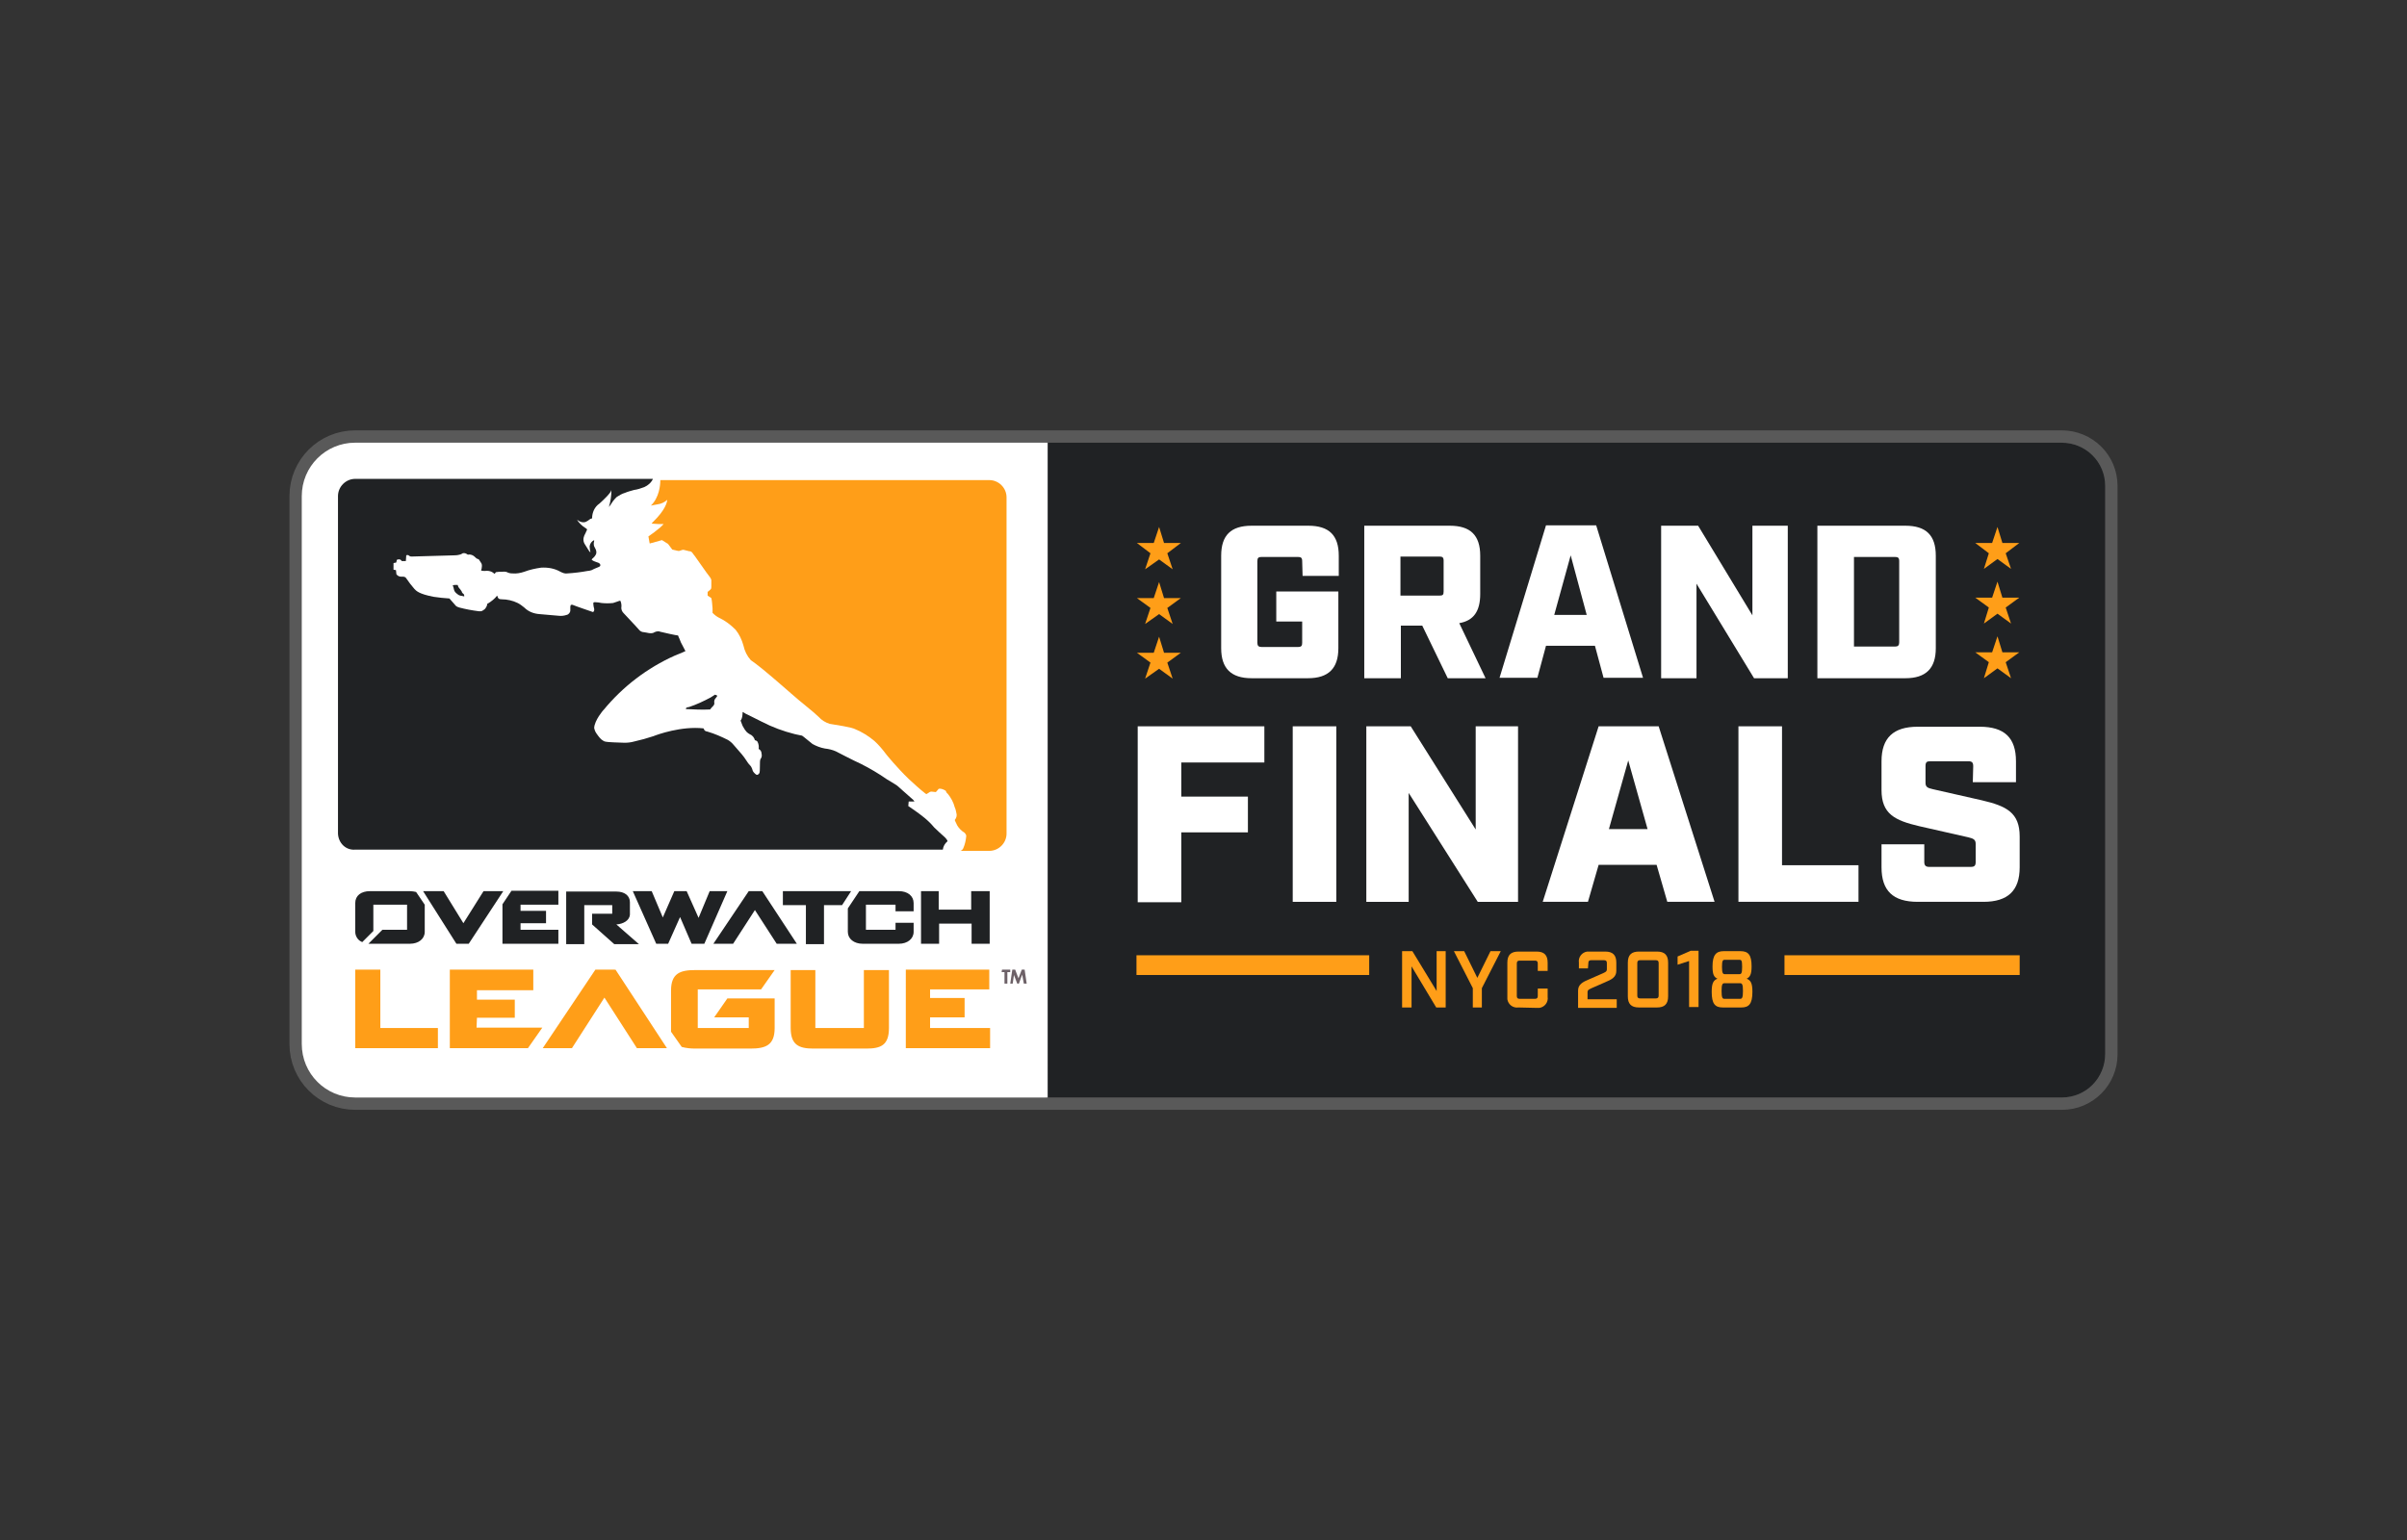
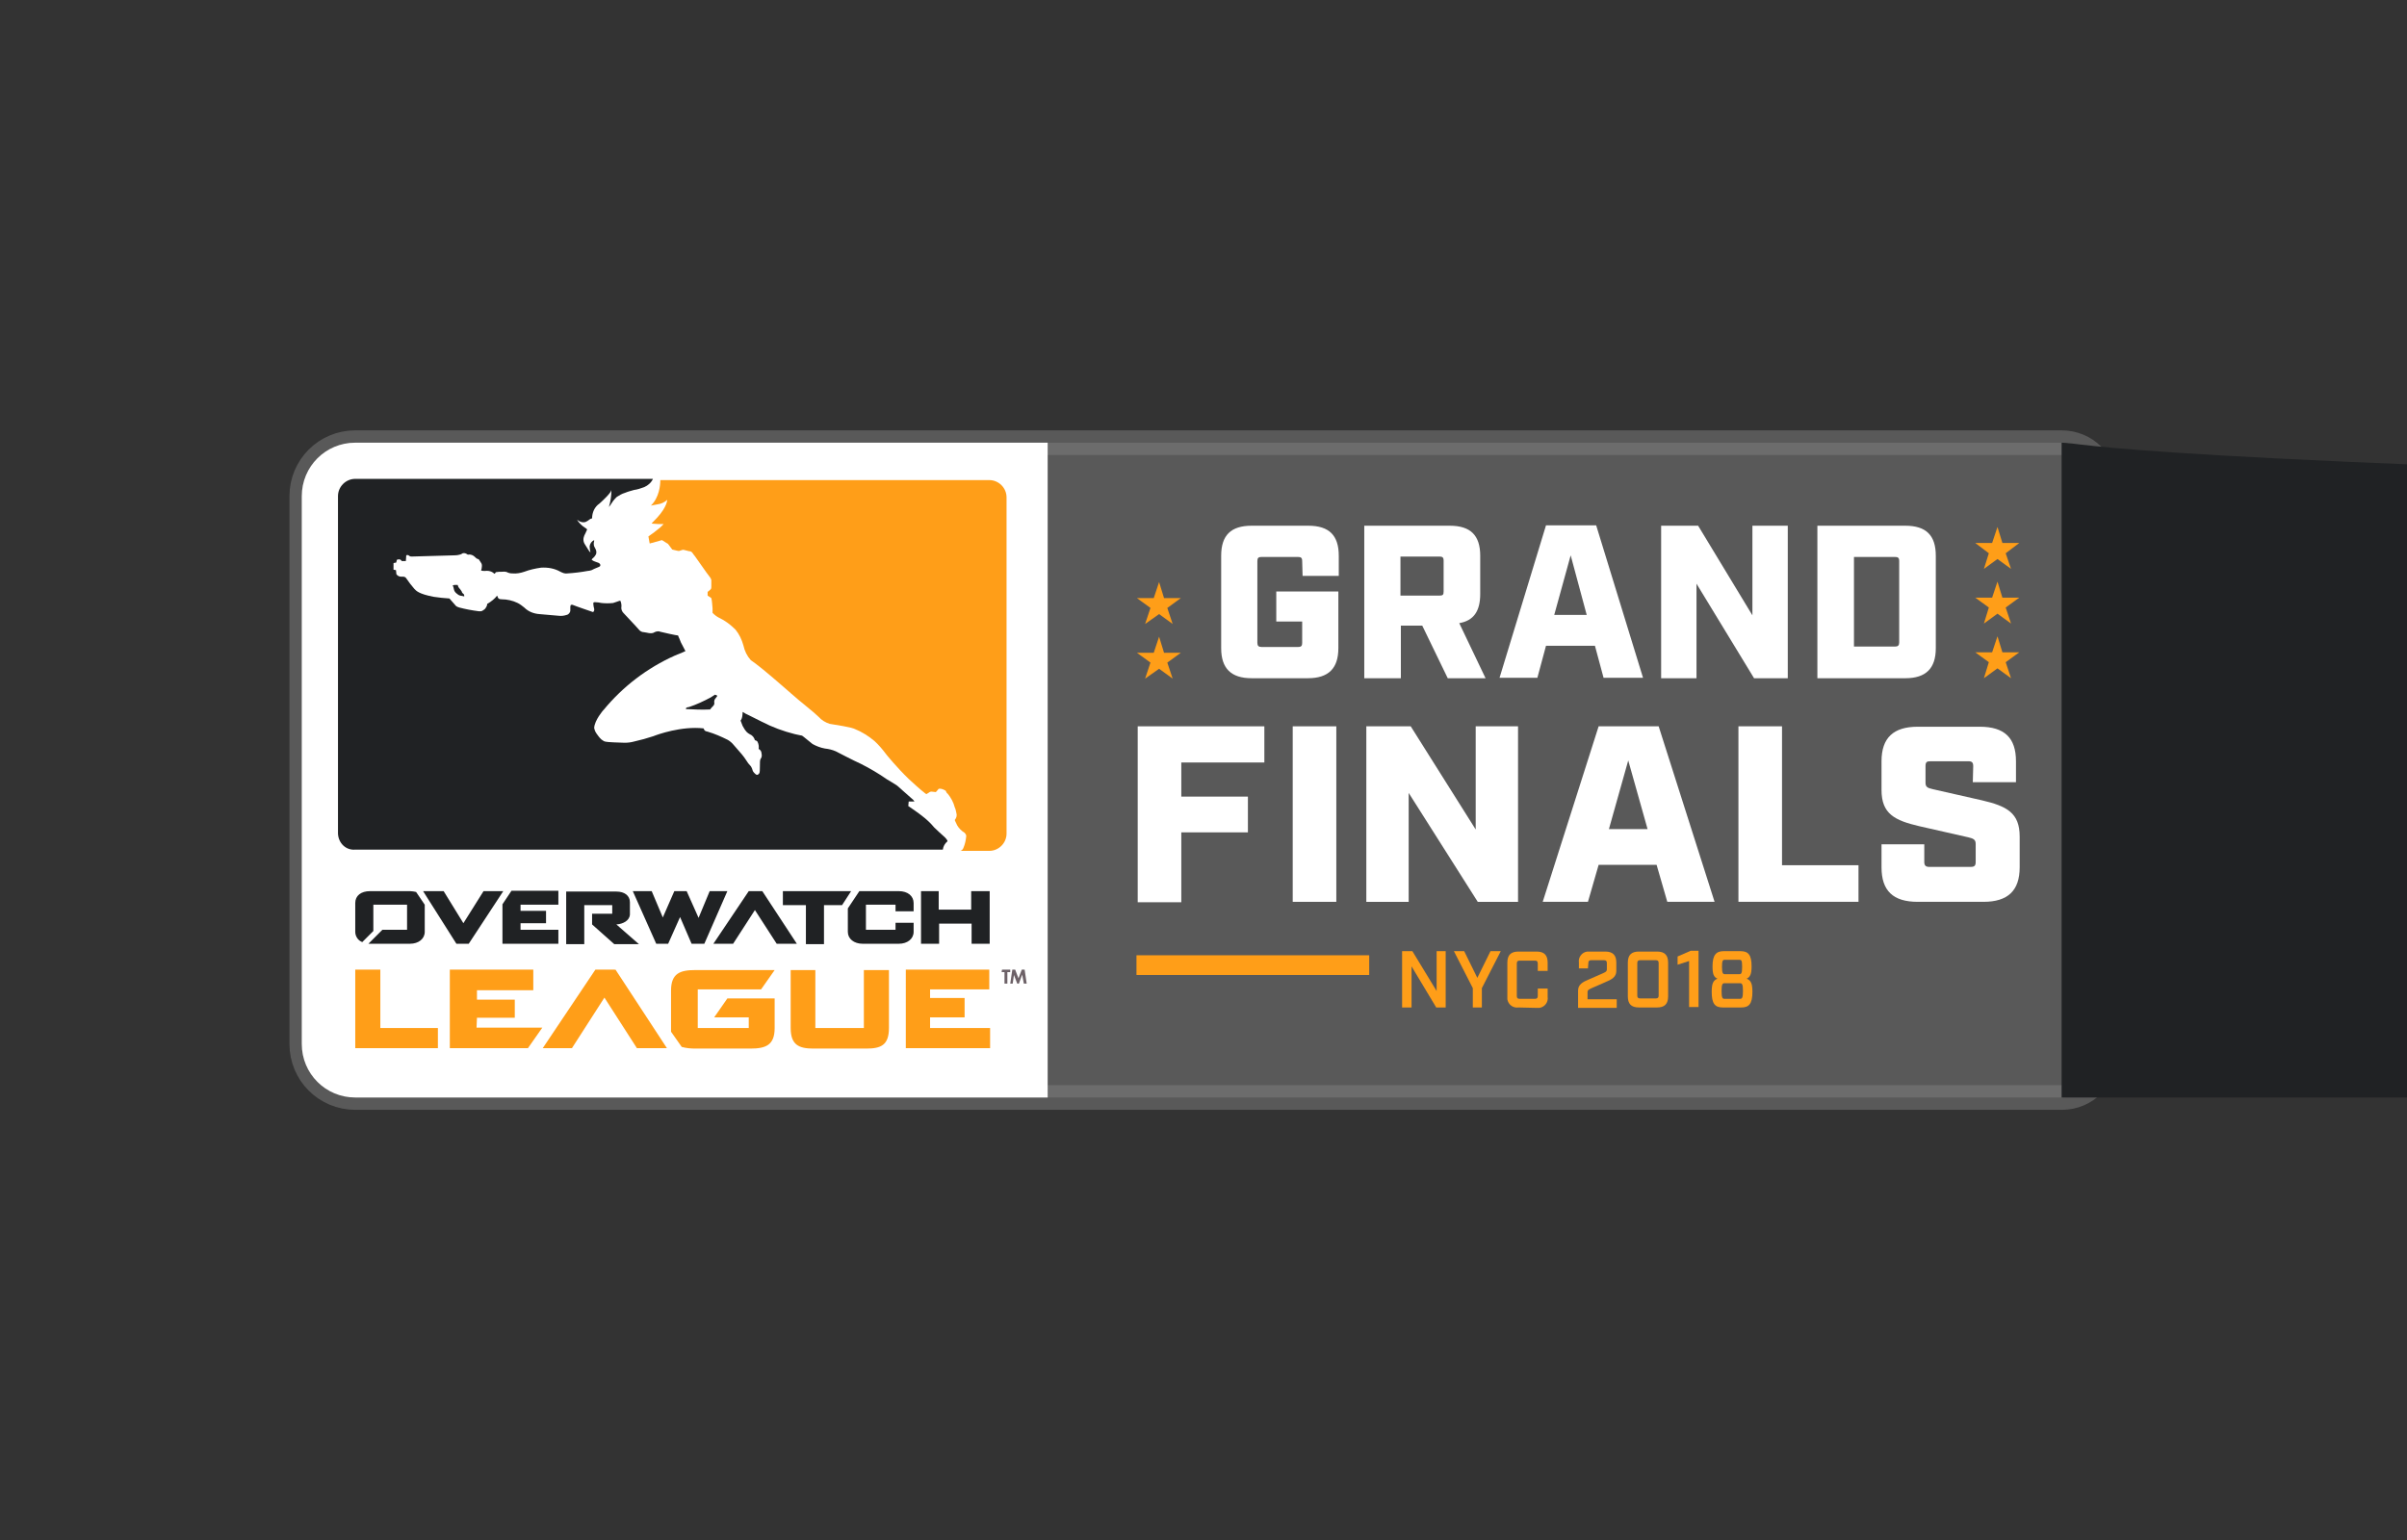
<svg xmlns="http://www.w3.org/2000/svg" version="1.0" id="katman_1" x="0px" y="0px" viewBox="0 0 585.4 374.7" style="enable-background:new 0 0 585.4 374.7;" xml:space="preserve">
  <rect x="0" y="0" width="585.4" height="374.7" fill="#333333" stroke="none" />
  <style type="text/css"> .st0{opacity:0.5;fill:#808080;stroke:#808080;stroke-width:6;stroke-miterlimit:10;enable-background:new ;} .st1{fill:#202224;} .st2{fill:#FFFFFF;} .st3{fill:#FF9E18;} .st4{fill:#6D6167;} </style>
  <path class="st0" d="M501.4,107.7H86.4c-7.2,0-13,5.8-13,13V254c0,7.2,5.8,13,13,13h415.1c5.8,0,10.5-4.7,10.5-10.5V118.2 C512,112.4,507.3,107.7,501.4,107.7z" />
-   <path class="st1" d="M501.4,107.7H254.4V267h247.1c5.8,0,10.5-4.7,10.5-10.6V118.2C512,112.4,507.3,107.7,501.4,107.7z" />
+   <path class="st1" d="M501.4,107.7V267h247.1c5.8,0,10.5-4.7,10.5-10.6V118.2C512,112.4,507.3,107.7,501.4,107.7z" />
  <path class="st2" d="M240.6,107.7H86.4c-7.2,0-13,5.8-13,13V254c0,7.2,5.8,13,13,13h168.4V107.7H240.6z" />
  <path class="st1" d="M82.2,202.8v-82.1c0-2.3,1.9-4.2,4.2-4.2h72.4c-0.4,0.9-1.2,1.6-2.1,2c-0.8,0.3-1.7,0.6-2.5,0.7 c-0.7,0.2-1.5,0.4-2.2,0.7c-0.7,0.2-1.4,0.6-2,1c-0.3,0.3-0.6,0.6-0.9,1c-0.2,0.3-0.4,0.6-0.6,0.9c-0.2,0.2-0.3,0.5-0.4,0.5 c0.4-1.3,0.6-2.7,0.6-4.1c-0.1,0.7-1.9,2.4-2.9,3.3c-1.2,0.8-1.8,2.2-1.8,3.6c-0.2,0.1-0.4,0.1-0.5,0.2c-0.8,0.6-1.2,0.9-2.1,0.7 c-0.3-0.1-0.6-0.2-0.8-0.4c-0.1,0-0.2-0.1-0.3-0.2c0.5,0.8,1.2,1.5,2,2c0.2,0.1,0.3,0.2,0.5,0.4c-0.1,0.3-0.6,1.3-0.7,1.5 c-0.3,0.7-0.3,1.5,0.2,2.2c0.3,0.5,1,1.6,1,1.6s0.2,0.2,0.3,0.3c-0.1-0.5-0.2-1-0.2-1.5c0.1-0.7,0.5-1.2,1.1-1.5 c0,0.2,0,0.4-0.1,0.7c0,0.3,0,0.7,0.2,1c0.1,0.2,0.2,0.4,0.3,0.6c0.2,0.5,0.2,1-0.1,1.4c-0.1,0.2-0.3,0.4-0.5,0.6 c-0.2,0.2-0.3,0.2-0.4,0.5c0.2,0.1,0.3,0.2,0.5,0.3l0.8,0.3c0.4,0.1,0.8,0.3,0.8,0.7c0,0.2-0.1,0.3-0.3,0.4l-1.2,0.5 c-0.2,0.1-0.4,0.2-0.6,0.3c-0.3,0.1-0.7,0.2-1,0.2c-1.6,0.3-3.3,0.5-4.9,0.6c-0.6,0.1-1.1-0.1-1.7-0.4c-1.4-0.8-3-1.1-4.7-1 c-1.4,0.2-2.8,0.5-4.1,1c-0.9,0.3-1.9,0.5-2.9,0.4c-0.5,0-0.9-0.1-1.3-0.3c0,0-0.3-0.2-1.3-0.1c-0.5,0-0.9,0-1.4,0.1 c-0.2,0.3-0.3,0.4-0.3,0.4c-0.2-0.1-0.3-0.2-0.4-0.3c-0.6-0.4-1.3-0.5-2-0.4c-0.3,0-0.6,0-0.9-0.1c0.1-0.3,0.2-0.7,0.2-1.1 c0-0.2,0-0.4-0.1-0.6c-0.2-0.4-0.6-0.9-0.6-0.9s0-0.2-0.3-0.2c-0.3-0.1-0.5-0.3-0.7-0.5c-0.4-0.4-0.9-0.6-1.4-0.6 c-0.2,0.1-0.5,0-0.7-0.2c-0.4-0.2-0.9-0.2-1.2,0.1c-0.5,0.2-1.1,0.3-1.6,0.3l-10.6,0.3c-0.2,0-0.4-0.1-0.5-0.2 c-0.2-0.2-0.5-0.2-0.7-0.1l-0.1,1.4h-1c0,0-0.3-0.7-1.2-0.3c-0.1,0.4-0.1,0.5-0.1,0.5l-0.1,0.2c-0.2,0-0.4,0-0.6,0.1 c0,0.5,0,1.1,0,1.6l0.6,0.1l0.1,1c0.3,0.4,0.7,0.6,1.2,0.6c0.4,0,0.9-0.1,1.2,0.4c0.6,0.9,1.3,1.8,2,2.6c0.4,0.4,1,1.2,4.7,1.9 c1.2,0.2,2.5,0.3,3.8,0.4c0.2,0.2,1.4,1.6,1.4,1.6s0.2,0.4,1,0.6c1.5,0.4,3.1,0.7,4.7,0.9c0.5,0,0.7,0.1,1.2-0.3 c0.4-0.2,0.6-0.6,0.8-1l0.1-0.5l0.2-0.1c0.8-0.5,1.6-1.1,2.2-1.9c0.1,0.2,0.1,0.3,0.2,0.5c0.1,0.1,0.1,0.4,0.9,0.4 c1.3,0,2.7,0.3,3.9,0.9c0.6,0.3,1.1,0.7,1.6,1.1c1,1,2.3,1.5,3.7,1.6c1.9,0.2,3.8,0.3,4.6,0.4c0.7,0.1,1.4,0,2-0.2 c0.5-0.1,0.9-0.6,0.9-1.1v-0.9c0-0.1,0.1-0.4,0.1-0.4c0.2-0.1,0.4-0.1,0.6,0c0.4,0.2,4.8,1.7,4.8,1.7s0.4-0.1,0.3-0.8 c-0.2-0.7-0.2-1.2-0.2-1.2c-0.1-0.2,0.1-0.4,0.3-0.4c0,0,0,0,0.1,0c0.5,0,1.1,0.1,1.6,0.2c0.9,0.1,1.9,0.1,2.8,0 c0.3-0.1,0.6-0.2,0.9-0.3c0.6-0.2,0.7-0.3,0.9-0.2c0.2,0.5,0.3,1.1,0.2,1.7c0,0.4,0.2,0.9,0.5,1.2l2.9,3.1l0.9,1 c0.3,0.4,0.8,0.6,1.2,0.6c0.4,0.1,0.8,0.1,1.1,0.2c0.5,0.1,1.1,0.1,1.5-0.2c0.4-0.2,1-0.3,1.4-0.1c0.8,0.2,3.9,0.9,4.3,0.9l0.2,0.5 l0.1,0.2c0,0,0.3,0.8,0.4,1c0.1,0.2,1.1,2.1,1.1,2.1s-0.8,0.4-2.6,1.1c-6.7,3-12.6,7.5-17.3,13.2l-0.1,0.1c0,0-2.1,2.4-2.2,4.3 c0.1,0.5,0.3,1,0.6,1.4c0.5,0.7,1,1.4,1.6,1.7c0.3,0.2,0.4,0.3,2.5,0.4c2.1,0.1,2.7,0.1,2.7,0.1c0.8,0,1.6-0.1,2.3-0.3l2.4-0.6 c0.4-0.1,1-0.3,2.3-0.7c1-0.4,6.8-2.5,12.2-1.9l0.2,0.4c0,0,0.1,0.3,0.8,0.4c1.7,0.5,3.3,1.2,4.9,2c0.5,0.3,1,0.7,1.4,1.2 c0.4,0.5,1,1.1,2,2.3c0.4,0.5,0.8,1,1.1,1.5c0.3,0.5,0.6,0.9,1,1.3c0.2,0.2,0.3,0.5,0.4,0.7c0.1,0.4,0.2,0.7,0.5,1 c0.4,0.4,0.7,0.8,1.2,0.2c0.1-0.2,0.2-0.1,0.2-1.6c0-1.1,0-1.8,0.2-2c0.3-0.4,0.3-0.9,0.2-1.3c0-0.5-0.3-0.9-0.7-1.1 c0.1-0.6,0-1.2-0.3-1.8c-0.2-0.2-0.4-0.3-0.6-0.3c-0.2-0.7-0.6-1.2-1.3-1.5c-0.5-0.3-0.9-0.5-1.7-2c0,0-0.3-0.8-0.5-1.3 c0,0,0.5-0.4,0.5-2.1c0.5,0.3,1,0.6,1.5,0.8l3.2,1.6c2.5,1.3,5.2,2.3,8,3l1.4,0.3c0.3,0,0.6,0.2,0.8,0.4c0.7,0.6,1.4,1.1,2.1,1.7 c0.9,0.5,1.9,0.9,3,1.1c0.9,0.1,1.8,0.3,2.7,0.7c0,0,4.4,2.3,6,3c2.2,1.1,4.4,2.4,6.4,3.8c0,0,1.7,1,2.3,1.4 c0.2,0.1,0.6,0.5,1.5,1.3s2.6,2.3,2.6,2.3l0.3,0.4H221l-0.1,1.1c0,0,1.8,1.2,3.1,2.2c1.2,0.9,2.3,1.9,3.2,3c0.5,0.5,1.8,1.7,2.6,2.4 c0,0,0.8,0.8,0.6,1c-0.6,0.5-1,1.2-1.1,2H86.4C84.1,206.9,82.3,205.1,82.2,202.8L82.2,202.8z" />
  <path class="st2" d="M157.1,122.9" />
  <path class="st1" d="M112.9,145.1c0,0-0.8-0.2-1-0.2c-0.3-0.1-0.5-0.2-0.7-0.4c-0.4-0.3-0.7-0.6-0.8-1.1c-0.1-0.6-0.3-1-0.3-1 c0.3-0.1,0.6-0.1,0.8-0.1h0.4c0.1,0.3,0.2,0.6,0.4,0.8c0.2,0.2,0.4,0.5,0.6,0.8c0,0.2,0.2,0.4,0.3,0.5c0.2,0.1,0.3,0.3,0.3,0.5 C112.9,145,112.9,145.1,112.9,145.1z" />
  <path class="st1" d="M173.4,171.8c-0.3,0.3-0.4,0.4-0.7,0.8c-2,0.1-3.9,0-5.9-0.1c0-0.4,0.3-0.4,0.8-0.5c1.8-0.6,3.5-1.4,5.2-2.3 c0.4-0.2,0.7-0.5,1.1-0.7l0.5,0.2v0.2l-0.3,0.4c-0.3,0.3-0.4,0.6-0.4,1C173.8,171.2,173.7,171.5,173.4,171.8z" />
  <path class="st3" d="M244.8,202.8c0,2.3-1.9,4.2-4.2,4.2h-7c0.3-0.1,0.6-0.4,0.7-0.7c0.4-0.9,0.6-1.9,0.7-2.9c0-0.3-0.2-0.6-0.4-0.8 c-0.7-0.4-1.4-1.1-1.8-1.8c-0.4-0.8-0.6-1.3-0.6-1.3c0.4-0.5,0.6-1.1,0.4-1.7c-0.1-0.5-0.2-1-0.4-1.4c-0.3-1.2-0.9-2.3-1.7-3.3 c-0.2-0.1-0.3-0.3-0.4-0.5c0-0.1,0-0.2-0.4-0.4c-0.4-0.2-0.9-0.4-1.4-0.3c-0.3,0.4-0.7,0.8-0.7,0.8l-0.9-0.1c-0.2,0-0.4-0.1-0.9,0.3 l-0.5,0.3l-0.3-0.2c-1.4-1.1-2.7-2.3-4-3.5c-2.9-2.8-5.4-5.9-5.4-5.9c-0.9-1.2-1.8-2.3-2.9-3.3c-1.4-1.2-3-2.2-4.7-2.9 c-0.5-0.2-0.5-0.4-6.2-1.3c-1-0.3-2-0.9-2.7-1.7c-1.2-1.2-4.6-3.8-6.6-5.6c0,0-2.5-2.2-4.5-3.9c-3.6-3.1-5.4-4.3-5.4-4.3 c-0.9-1-1.5-2.2-1.8-3.6c-0.4-1.4-1-2.7-1.9-3.8c-1.2-1.2-2.5-2.2-4-2.9c-0.6-0.3-1.1-0.7-1.6-1.2c0-0.4,0-0.7,0-1.1 c-0.1-0.9-0.1-1.7-0.3-2.5l-0.9-0.6V144l0.6-0.5c0.2-0.2,0.3-0.2,0.3-0.8c0-0.7,0-1.4,0-1.4s0.1-0.4-0.5-1.1s-2.6-3.7-3.5-4.9 c0,0-0.5-0.6-0.6-0.8c-0.2-0.3-0.5-0.4-0.8-0.4l-1.2-0.3c-0.3-0.1-0.5,0-0.8,0.1c-0.2,0.1-0.5,0.2-0.8,0.1c-0.4-0.1-1.3-0.3-1.3-0.3 c-0.2-0.3-0.7-0.9-0.9-1.2c-0.1-0.2-0.3-0.3-0.5-0.4l-1.1-0.7l-2.5,0.7c-0.1,0-0.2,0-0.3,0.1h-0.2l-0.3-1.7l1.4-1 c0.5-0.4,1-0.8,1.5-1.2l0.8-0.8c-0.9,0-1.8,0-2.7-0.1c-0.1,0-0.2-0.1-0.2-0.1l0.3-0.3c3.1-3,3.4-4.8,3.5-5.4c-0.7,0.6-1.5,1-2.4,1.1 l-1.6,0.3c2-1.9,2.3-4.9,2.3-6.2h80c2.3,0,4.2,1.9,4.2,4.2L244.8,202.8z" />
  <path class="st4" d="M243.6,236.5h0.7v2.8h0.7v-2.8h0.7v-0.6h-2L243.6,236.5z M249.2,235.9h-0.7l-0.8,2.1l-0.8-2.1h-0.7l-0.5,3.4 h0.6l0.3-2.1l0.8,2.1h0.4l0.8-2.2l0.4,2.2h0.7L249.2,235.9z" />
  <path class="st1" d="M172.6,216.8l-2.7,6.5l-2.9-6.5h-3l-2.8,6.4l-2.7-6.4h-4.6l5.7,12.8h2.9l2.9-6.5l2.8,6.5h3.1l5.6-12.8H172.6z M236.2,216.8v4.5h-7.9v-4.5H224v12.8h4.4v-4.9h7.9v4.9h4.4v-12.8H236.2z M182.1,216.8l-8.6,12.8h4.8l5.3-8.2l5.3,8.2h4.9l-8.4-12.8 H182.1z M117.6,216.8l-4.9,7.8l-4.8-7.8h-5l8.1,12.8h3l8.4-12.8H117.6z M190.4,216.8v3.4h5.6v9.5h4.4v-9.5h4.4l2.2-3.4H190.4z M101.2,217c-0.5-0.1-1-0.2-1.5-0.2H90c-2.2,0-3.6,1.1-3.6,2.9v7c0,1,0.6,2,1.5,2.4l0.2,0.1l2.7-2.7v-6.4h8.2v6.1h-6l-3.4,3.4h10.1 c2.1,0,3.6-1.2,3.6-2.9v-6.6L101.2,217L101.2,217z M218.6,216.8h-8.8c-0.2,0-0.5,0-0.7,0H209l-0.4,0.6l-2.4,3.6v5.7 c0,1.7,1.5,2.9,3.6,2.9h8.8c2.1,0,3.6-1.2,3.6-2.9v-2.2h-4.4v1.7h-7.2v-6.1h7.2v1.6h4.4v-2C222.2,218,220.8,216.8,218.6,216.8 L218.6,216.8z M122.2,220v9.6h13.6v-3.4h-9.2v-1.6h6.2v-3h-6.2v-1.5h9.2v-3.4h-11.4L122.2,220z M153.2,222.5v-3 c0-1.6-1.3-2.6-3.3-2.6h-12.2v12.8h4.4v-9.5h6.6c0.1,0,0.2,0,0.2,0v2.1c-0.1,0-0.2,0-0.2,0H144v2.6l5.4,4.8h6l-5.5-4.8 C151.5,224.8,153.1,224,153.2,222.5L153.2,222.5z" />
  <g>
    <path class="st3" d="M116,247.6h9.2v-4.4H116v-2.3h13.7v-5h-20.3V255h19l3.5-5h-16L116,247.6z M144.8,235.9L132,255h7.1l7.9-12.3 l7.9,12.3h7.3l-12.5-19.1L144.8,235.9z M92.5,235.9h-6.1V255h20.1v-4.9h-14L92.5,235.9z M210.1,250.1h-11.8v-14.1h-6v14.1 c0,4.1,2,5,5.5,5h12.9c3.5,0,5.5-0.8,5.5-5v-14.1h-6.1L210.1,250.1z M226.2,250.1v-2.6h8.4v-4.7h-8.4v-2.1h14.4v-4.8h-20.3V255 h20.5v-4.9L226.2,250.1z M185.1,240.7l3.3-4.7h-19.3c-3.7,0-5.9,0.8-5.9,5v9.2c0,0.3,0,0.6,0,0.8l2.6,3.7c1.1,0.3,2.2,0.4,3.3,0.4 h13.4c3.7,0,5.9-0.8,5.9-5v-7.2h-11.5l-3.2,4.6h8.4v2.6h-12.4v-9.4H185.1z" />
    <polygon class="st3" points="287.2,158.8 283.9,161.2 285.2,165.1 281.9,162.7 278.5,165.1 279.8,161.2 276.5,158.8 280.6,158.8 281.9,154.9 283.1,158.8 " />
    <polygon class="st3" points="287.2,145.5 283.9,147.9 285.2,151.8 281.9,149.4 278.5,151.8 279.8,147.9 276.5,145.5 280.6,145.5 281.9,141.6 283.1,145.5 " />
-     <polygon class="st3" points="287.2,132.1 283.9,134.6 285.2,138.5 281.9,136.1 278.5,138.5 279.8,134.6 276.5,132.1 280.6,132.1 281.9,128.2 283.1,132.1 " />
  </g>
  <g>
    <path class="st2" d="M316.7,136.5c0-0.8-0.3-1-1-1h-8.9c-0.7,0-1,0.2-1,1v19.9c0,0.7,0.3,1,1,1h8.9c0.8,0,1-0.3,1-1v-5.2h-6.3v-7.3 h15.1v13.8c0,4.9-2.4,7.3-7.4,7.3h-13.7c-5,0-7.4-2.4-7.4-7.3v-22.5c0-5,2.4-7.3,7.4-7.3h13.8c5,0,7.4,2.3,7.4,7.3v4.9h-8.8 L316.7,136.5z" />
    <path class="st2" d="M352.1,165l-6.2-12.8h-5.2V165h-8.9v-37.1h20.8c5,0,7.4,2.3,7.4,7.3v9.3c0,4.2-1.6,6.5-5.1,7.1l6.4,13.4H352.1 z M350.1,144.9c0.8,0,1-0.2,1-1v-7.5c0-0.8-0.3-1-1-1h-9.5v9.5L350.1,144.9z" />
    <path class="st2" d="M376,157.1l-2.1,7.8h-9.2l11.3-37.1h12.2l11.4,37.1H390l-2.1-7.8H376z M382,135.1l-4,14.5h7.9L382,135.1z" />
    <path class="st2" d="M434.8,127.9V165h-8.2l-14-23v23H404v-37.1h9l13.2,21.8v-21.8H434.8z" />
    <path class="st2" d="M463.4,127.9c5,0,7.4,2.3,7.4,7.3v22.5c0,4.9-2.4,7.3-7.4,7.3h-21.4v-37.1H463.4z M460.9,157.3 c0.7,0,1-0.3,1-1v-19.8c0-0.8-0.3-1-1-1h-10v21.8H460.9z" />
    <path class="st2" d="M276.7,176.7h30.8v8.8h-20.2v8.3h16.2v8.7h-16.2v17h-10.6V176.7z" />
    <path class="st2" d="M314.4,176.7H325v42.7h-10.6V176.7z" />
    <path class="st2" d="M369.2,176.7v42.7h-9.8l-16.8-26.5v26.5h-10.3v-42.7h10.8l15.8,25.1v-25.1L369.2,176.7z" />
    <path class="st2" d="M388.8,210.4l-2.6,9h-11l13.6-42.7h14.6l13.6,42.7h-11.5l-2.6-9L388.8,210.4z M396,185l-4.7,16.7h9.4L396,185z " />
    <path class="st2" d="M433.4,176.7v33.8H452v8.9h-29.2v-42.7H433.4z" />
    <path class="st2" d="M479.9,186.4c0-0.9-0.3-1.2-1.2-1.2h-9.2c-0.9,0-1.2,0.2-1.2,1.2v4c0,1,0.4,1.3,1.8,1.6l11.9,2.7 c6,1.4,9.2,3,9.2,8.8v7.5c0,5.7-2.9,8.4-8.8,8.4h-16c-6,0-8.8-2.7-8.8-8.4v-5.6H468v4.3c0,0.8,0.3,1.2,1.2,1.2h10.1 c0.9,0,1.2-0.3,1.2-1.2v-4.4c0-1-0.5-1.3-1.8-1.6l-11.9-2.7c-6-1.4-9.2-3-9.2-8.8v-7c0-5.7,2.9-8.4,8.8-8.4h15.1 c6,0,8.8,2.7,8.8,8.4v5.1h-10.5L479.9,186.4z" />
  </g>
  <g>
    <polygon class="st3" points="480.4,158.7 483.7,161.1 482.5,165 485.8,162.6 489.1,165 487.8,161.1 491.1,158.7 487,158.7 485.8,154.8 484.5,158.7 " />
    <polygon class="st3" points="480.4,145.4 483.7,147.8 482.5,151.7 485.8,149.3 489.1,151.7 487.8,147.8 491.1,145.4 487,145.4 485.8,141.5 484.5,145.4 " />
    <polygon class="st3" points="480.4,132.1 483.7,134.6 482.5,138.4 485.8,136 489.1,138.4 487.8,134.6 491.1,132.1 487,132.1 485.8,128.2 484.5,132.1 " />
    <path class="st3" d="M351.6,231.4v13.7h-2.3l-6-10v10H341v-13.7h2.5l5.9,9.7v-9.7H351.6z" />
    <path class="st3" d="M358.2,245.1v-4.7l-4.6-9h2.5l3.2,6.5l3.2-6.5h2.5l-4.6,9v4.7H358.2z" />
    <path class="st3" d="M369.3,245.1c-1.3,0.2-2.5-0.7-2.7-2c0-0.2,0-0.5,0-0.7v-8.2c0-1.9,0.9-2.7,2.7-2.7h4.4c1.9,0,2.7,0.9,2.7,2.7 v2h-2.4v-1.8c0-0.5-0.2-0.7-0.7-0.7h-3.7c-0.5,0-0.7,0.2-0.7,0.7v7.9c0,0.5,0.2,0.7,0.7,0.7h3.7c0.5,0,0.7-0.2,0.7-0.7v-1.8h2.4v2 c0.2,1.3-0.7,2.5-2,2.7c-0.2,0-0.5,0-0.7,0L369.3,245.1z" />
    <path class="st3" d="M386.2,235.6H384v-1.4c-0.2-1.3,0.7-2.5,2-2.7c0.2,0,0.5,0,0.7,0h3.7c1.9,0,2.7,0.9,2.7,2.7v2 c0,1.5-1.1,2.1-2.8,2.8l-3.2,1.4c-0.6,0.3-1,0.4-1,1v1.7h7.1v2.1h-9.4v-4.2c0-1.5,1.1-2.1,2.8-2.8l3.2-1.4c0.6-0.3,1-0.4,1-1v-1.5 c0-0.5-0.2-0.7-0.7-0.7H387c-0.5,0-0.7,0.2-0.7,0.7L386.2,235.6z" />
    <path class="st3" d="M398.6,245.1c-1.9,0-2.7-0.9-2.7-2.7v-8.2c0-1.9,0.9-2.7,2.7-2.7h4.4c1.9,0,2.7,0.9,2.7,2.7v8.2 c0,1.9-0.9,2.7-2.7,2.7H398.6z M398.2,242.2c0,0.5,0.2,0.7,0.7,0.7h3.8c0.5,0,0.7-0.2,0.7-0.7v-7.9c0-0.5-0.2-0.7-0.7-0.7h-3.8 c-0.5,0-0.7,0.2-0.7,0.7V242.2z" />
    <path class="st3" d="M410.8,233.8l-2.8,0.9v-2l3.2-1.4h1.9v13.7h-2.3V233.8z" />
    <path class="st3" d="M426.2,241.3c0,3-0.9,3.8-2.7,3.8h-4.5c-1.9,0-2.7-0.9-2.7-3.8c0-2.1,0.4-2.8,1.4-3.2c-0.9-0.4-1.2-1.1-1.2-3 c0-2.8,0.9-3.7,2.7-3.7h4.1c1.9,0,2.7,0.9,2.7,3.7c0,2-0.4,2.6-1.2,3C425.8,238.5,426.2,239.2,426.2,241.3z M423.2,243 c0.5,0,0.7-0.3,0.7-1.9s-0.2-1.9-0.7-1.9h-3.8c-0.5,0-0.7,0.3-0.7,1.9s0.2,1.9,0.7,1.9H423.2z M419.5,233.5c-0.5,0-0.7,0.2-0.7,1.7 s0.2,1.8,0.7,1.8h3.5c0.5,0,0.7-0.2,0.7-1.8s-0.2-1.7-0.7-1.7H419.5z" />
    <rect x="276.4" y="232.4" class="st3" width="56.6" height="4.8" />
-     <rect x="434" y="232.4" class="st3" width="57.2" height="4.8" />
  </g>
</svg>